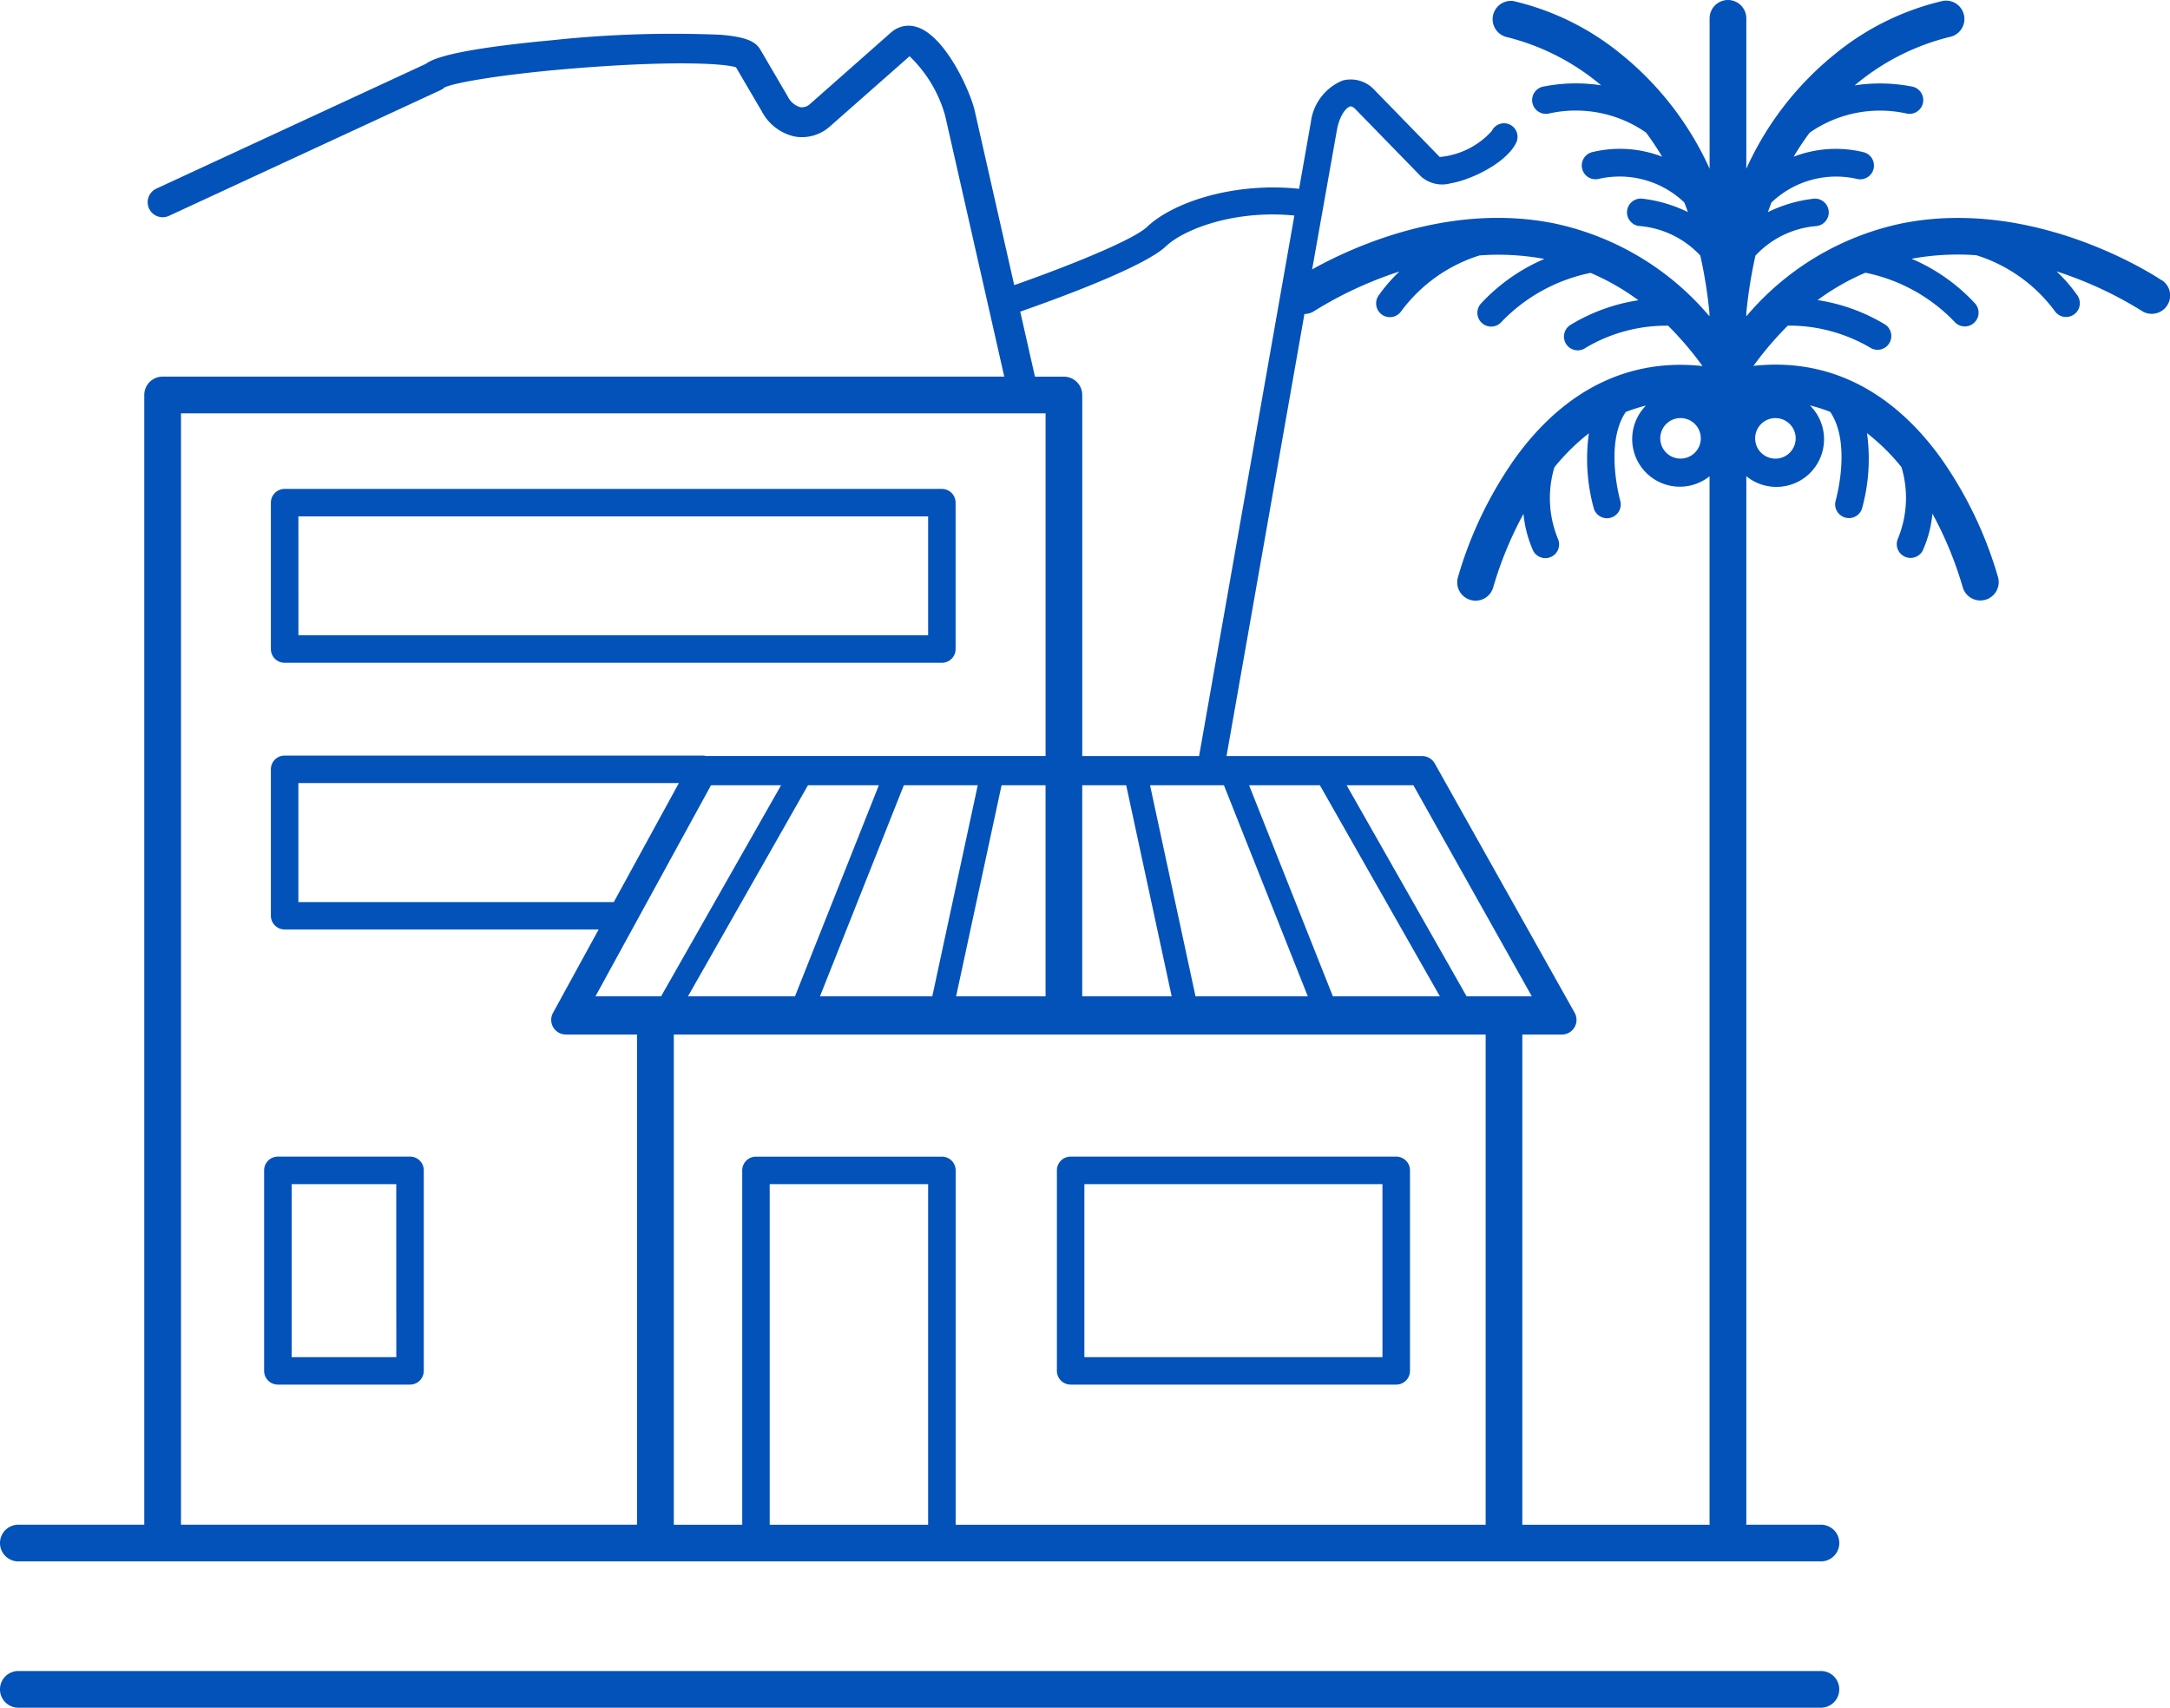
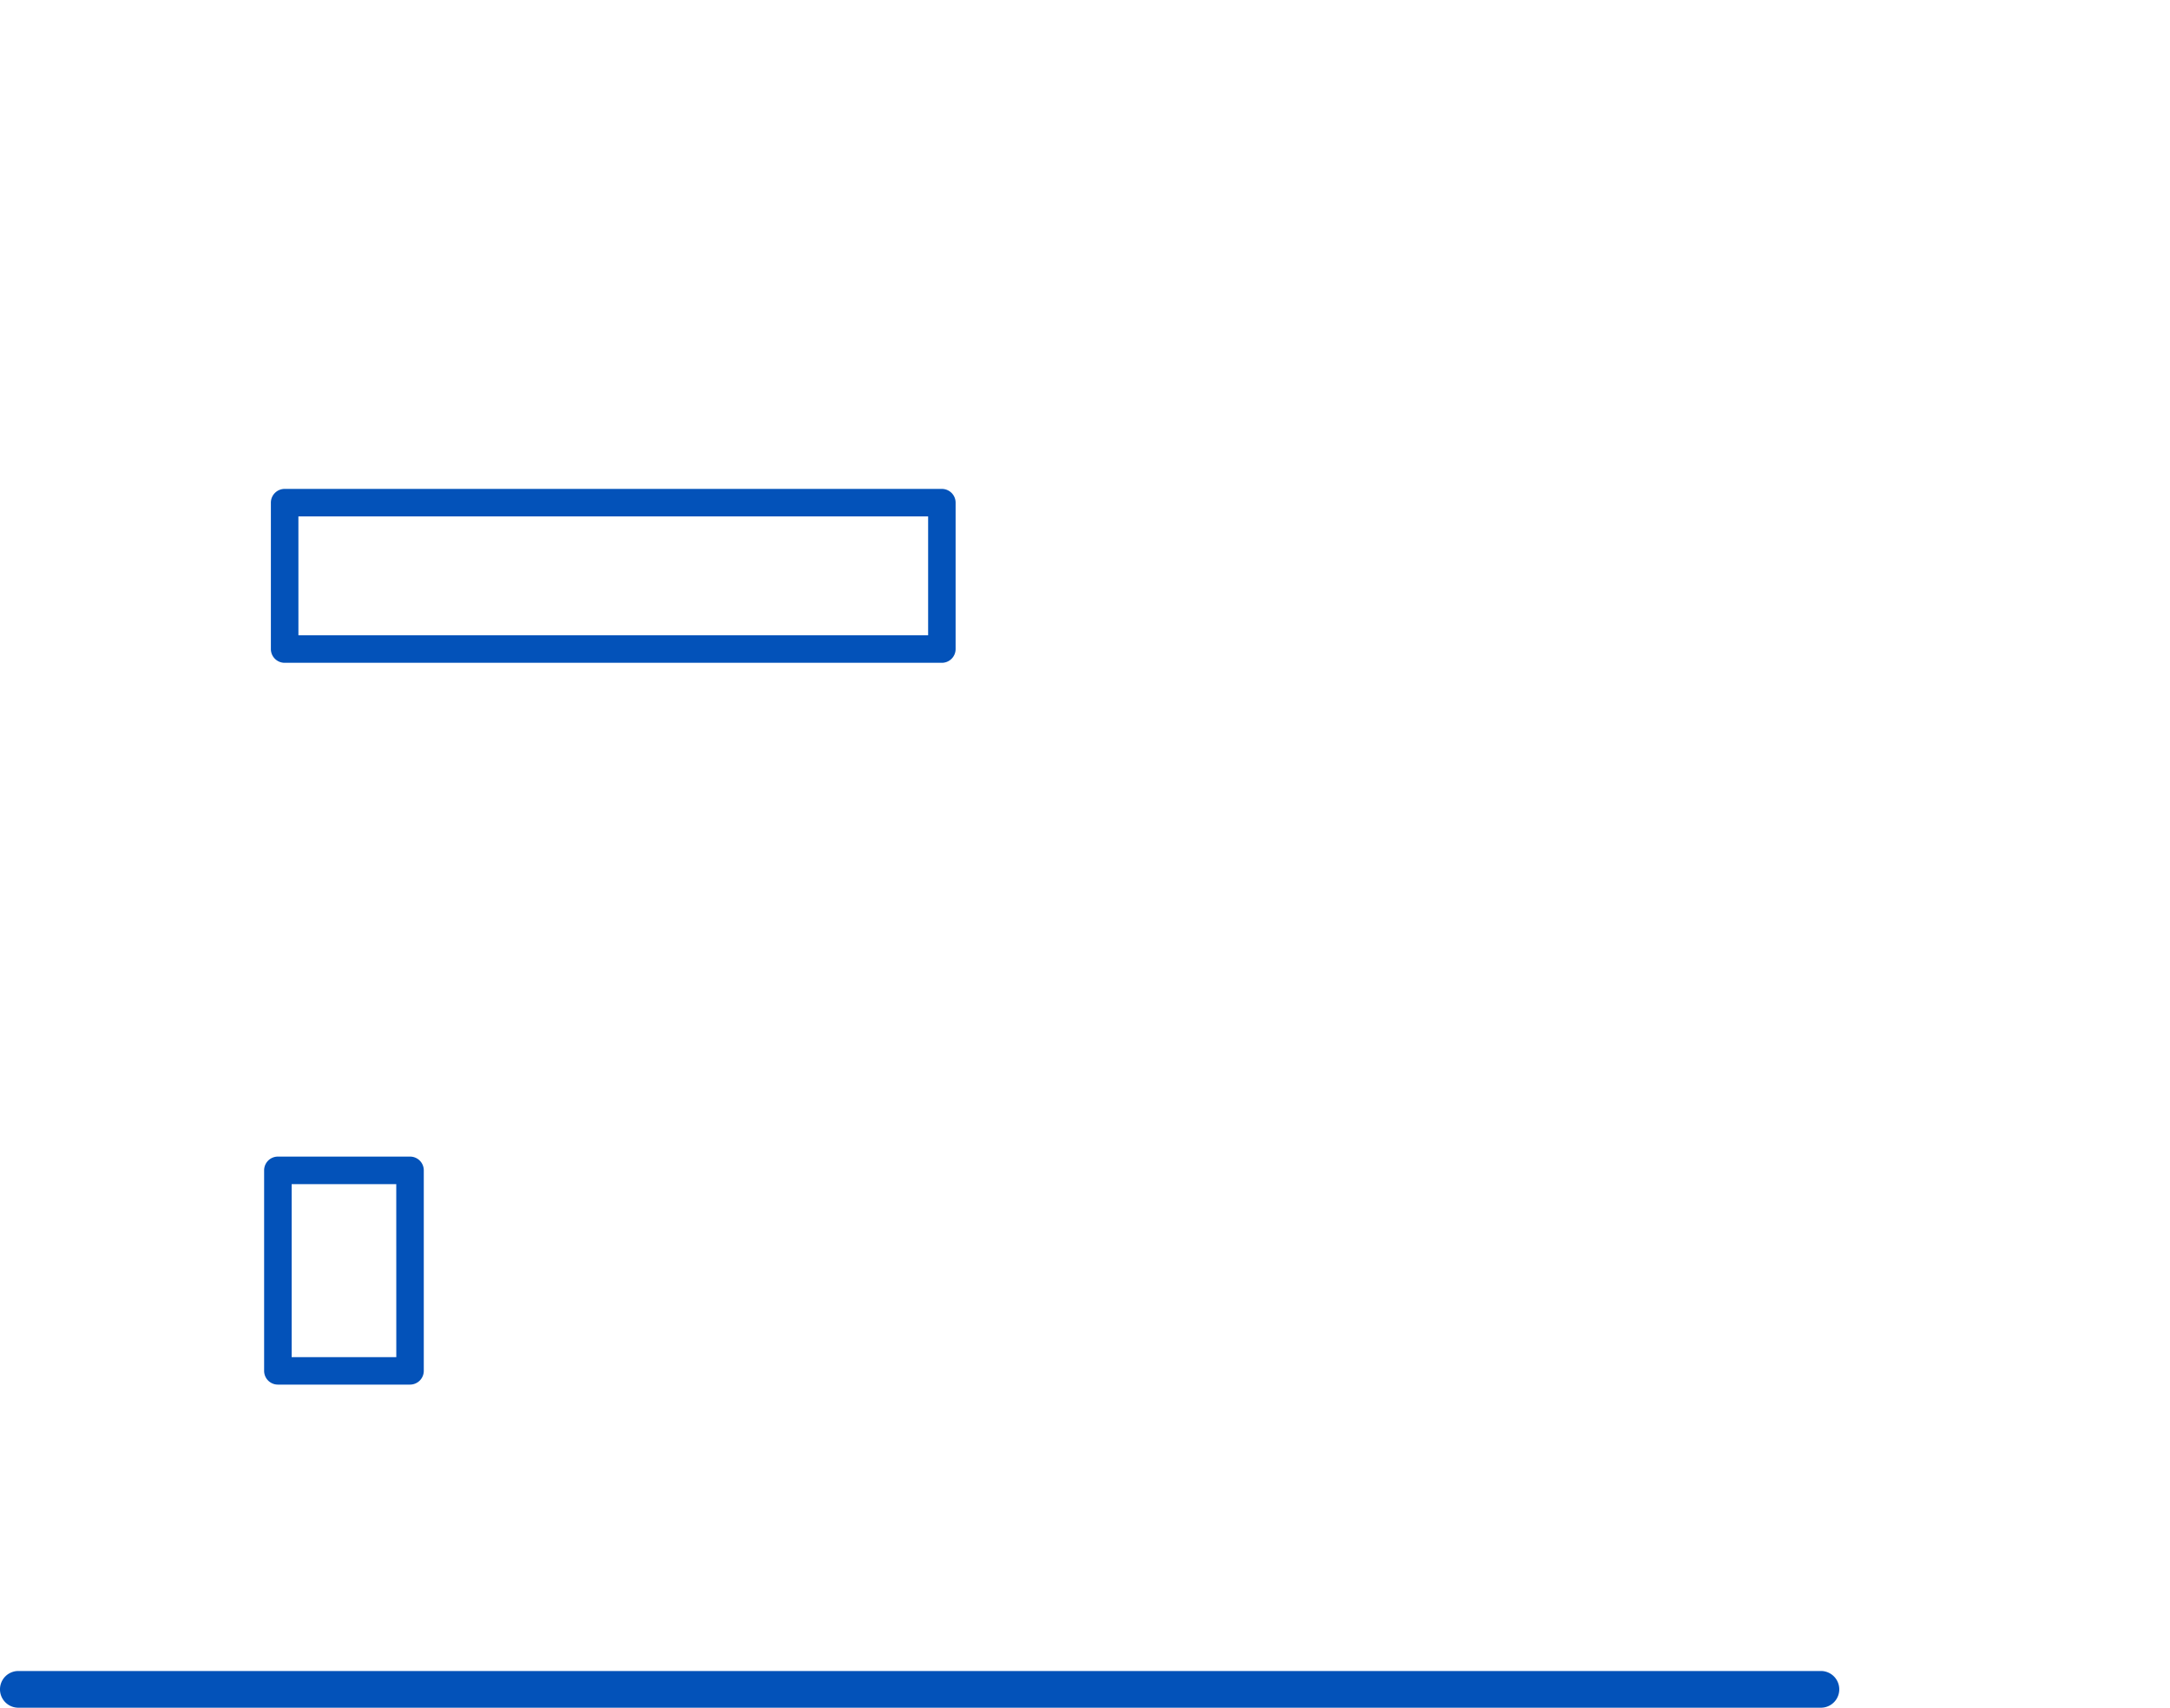
<svg xmlns="http://www.w3.org/2000/svg" id="Groupe_458" data-name="Groupe 458" width="123" height="96.809" viewBox="0 0 123 96.809">
  <defs>
    <linearGradient id="linear-gradient" x1="0.5" x2="0.5" y2="1" gradientUnits="objectBoundingBox">
      <stop offset="0.001" stop-color="#0352b9" />
      <stop offset="1" stop-color="#0352b9" />
    </linearGradient>
    <clipPath id="clip-path">
      <rect id="Rectangle_367" data-name="Rectangle 367" width="123.001" height="96.809" fill="url(#linear-gradient)" />
    </clipPath>
  </defs>
  <g id="Groupe_457" data-name="Groupe 457" clip-path="url(#clip-path)">
    <path id="Tracé_459" data-name="Tracé 459" d="M103.213,324.15H1.04a1.04,1.04,0,0,0,0,2.081H103.213a1.04,1.04,0,0,0,0-2.081" transform="translate(0 -229.422)" fill="url(#linear-gradient)" />
    <path id="Tracé_460" data-name="Tracé 460" d="M59.5,224.365H52.008a.779.779,0,0,0-.779.779v11.367a.779.779,0,0,0,.779.779H59.5a.78.78,0,0,0,.779-.779V225.144a.778.778,0,0,0-.779-.779m-.779,11.368H52.79v-9.808h5.929Z" transform="translate(-36.258 -158.798)" fill="url(#linear-gradient)" />
-     <path id="Tracé_461" data-name="Tracé 461" d="M224.232,224.365H205.776a.779.779,0,0,0-.779.779v11.367a.779.779,0,0,0,.779.779h18.456a.779.779,0,0,0,.779-.779V225.144a.781.781,0,0,0-.779-.779m-.781,11.368H206.555v-9.808H223.45Z" transform="translate(-145.09 -158.798)" fill="url(#linear-gradient)" />
    <path id="Tracé_462" data-name="Tracé 462" d="M53.318,104.7H90.572a.78.78,0,0,0,.779-.779v-8.3a.78.78,0,0,0-.779-.779H53.318a.78.78,0,0,0-.779.779v8.3a.78.78,0,0,0,.779.779m.781-8.3H89.793v6.741H54.1Z" transform="translate(-37.185 -67.126)" fill="url(#linear-gradient)" />
-     <path id="Tracé_463" data-name="Tracé 463" d="M122.542,15.9c-.288-.2-7.145-4.745-14.716-3.241a15.752,15.752,0,0,0-8.843,5.275v-.191a26.633,26.633,0,0,1,.518-3.251,5.305,5.305,0,0,1,3.485-1.679.78.78,0,0,0-.2-1.547,7.927,7.927,0,0,0-2.58.76c.066-.184.135-.362.2-.542a5.3,5.3,0,0,1,4.86-1.338.78.78,0,0,0,.346-1.522,6.651,6.651,0,0,0-3.947.261,15.44,15.44,0,0,1,.911-1.365,6.975,6.975,0,0,1,5.525-1.077.78.78,0,0,0,.288-1.533,9.452,9.452,0,0,0-3.262-.07c.029-.023.054-.048.083-.071A13.256,13.256,0,0,1,110.489,2.1a1.04,1.04,0,0,0-.367-2.048,15.018,15.018,0,0,0-6.116,3.013,17.719,17.719,0,0,0-5.022,6.5V1.041a1.04,1.04,0,1,0-2.081,0V9.565a17.744,17.744,0,0,0-5.022-6.5A14.987,14.987,0,0,0,85.764.056,1.04,1.04,0,0,0,85.4,2.1,13.217,13.217,0,0,1,90.67,4.765c.029.023.054.048.083.071a9.452,9.452,0,0,0-3.262.07.78.78,0,1,0,.288,1.533A6.977,6.977,0,0,1,93.3,7.515a15.538,15.538,0,0,1,.911,1.367,6.652,6.652,0,0,0-3.947-.261.78.78,0,0,0,.346,1.522,5.306,5.306,0,0,1,4.861,1.338c.07.18.139.358.2.542a7.927,7.927,0,0,0-2.58-.76.78.78,0,0,0-.2,1.547,5.3,5.3,0,0,1,3.485,1.679,26.406,26.406,0,0,1,.518,3.251v.191a15.76,15.76,0,0,0-8.843-5.275c-5.944-1.182-11.448,1.371-13.677,2.616L75.8,7.249c.18-.789.526-1.156.717-1.21.085-.025.19.027.312.151l3.724,3.823a1.811,1.811,0,0,0,1.674.379c1.187-.2,3.175-1.172,3.715-2.309a.766.766,0,1,0-1.385-.658A4.521,4.521,0,0,1,81.607,8.9l-3.682-3.78A1.819,1.819,0,0,0,76.1,4.565a2.943,2.943,0,0,0-1.8,2.367c0,.011,0,.021-.006.033l-.66,3.738c-3.715-.391-7.151.768-8.607,2.15-.831.791-4.747,2.331-7.54,3.311l-2.26-9.977a.313.313,0,0,0-.01-.037c-.366-1.33-1.733-4.142-3.239-4.614a1.482,1.482,0,0,0-1.437.275.2.2,0,0,1-.019.015L45.908,5.9a.675.675,0,0,1-.547.176,1.143,1.143,0,0,1-.706-.6L43.095,2.81c-.292-.5-.907-.725-2.27-.84a64.526,64.526,0,0,0-9.553.312c-5.42.506-6.722,1.023-7.135,1.338L8.862,10.693a.85.85,0,1,0,.715,1.543l15.4-7.13a.8.8,0,0,0,.218-.147c.52-.267,3.436-.8,8.249-1.152,5-.362,7.644-.2,8.273.01l1.472,2.512a2.766,2.766,0,0,0,1.881,1.415,2.368,2.368,0,0,0,1.94-.551.131.131,0,0,1,.019-.015l4.525-3.99a7.417,7.417,0,0,1,2.023,3.392l3.346,14.77H9.217a1.041,1.041,0,0,0-1.04,1.04V86.434H1.039a1.04,1.04,0,1,0,0,2.081h36.1l.01,0h48.1l.01,0h17.955a1.04,1.04,0,1,0,0-2.081H98.974a.936.936,0,0,0,.01-.1V26.995a2.7,2.7,0,0,0,3.606-4.011,8.109,8.109,0,0,1,1.149.366c1.226,1.8.321,4.985.311,5.02a.78.78,0,0,0,.528.967.774.774,0,0,0,.969-.528,10.583,10.583,0,0,0,.278-4.254,11.827,11.827,0,0,1,1.953,1.926,6.066,6.066,0,0,1-.2,4.053.781.781,0,0,0,1.394.7,6.558,6.558,0,0,0,.561-2.115,20.883,20.883,0,0,1,1.71,4.144,1.039,1.039,0,0,0,1.005.777,1.122,1.122,0,0,0,.263-.033,1.039,1.039,0,0,0,.745-1.268,22.549,22.549,0,0,0-3.278-6.818c-2.81-3.866-6.443-5.635-10.589-5.18a18.685,18.685,0,0,1,1.949-2.282,9.084,9.084,0,0,1,4.656,1.243.779.779,0,0,0,1.079-.224.782.782,0,0,0-.222-1.081,10.413,10.413,0,0,0-3.827-1.385,13.281,13.281,0,0,1,2.711-1.551,9.656,9.656,0,0,1,5.033,2.763.78.78,0,0,0,1.2-1,10.5,10.5,0,0,0-3.616-2.555,14.451,14.451,0,0,1,3.67-.2,8.79,8.79,0,0,1,4.436,3.152.78.78,0,0,0,1.3-.863,8.935,8.935,0,0,0-1.187-1.373,21.853,21.853,0,0,1,4.811,2.228,1.042,1.042,0,0,0,1.445-.28,1.03,1.03,0,0,0-.277-1.439M95.255,23.7a1.149,1.149,0,1,1-1.149,1.148A1.15,1.15,0,0,1,95.255,23.7M57.828,17.666c1.978-.69,7.008-2.519,8.253-3.7,1.025-.973,3.891-2.082,7.285-1.748l-5.4,30.642H61.343V22.393a1.041,1.041,0,0,0-1.04-1.04h-1.64ZM52.607,86.438h-8.98V67.128h8.98Zm1.561,0V66.348a.78.78,0,0,0-.779-.779H42.849a.78.78,0,0,0-.779.779V86.438H38.192V58.648H84.209v27.79Zm-19.378-35.3H16.912V44.393H38.478ZM40.3,44.516h3.972l-6.8,11.964H33.752Zm29.074,0,4.753,11.964H67.763L65.186,44.516Zm-5.54,0,2.578,11.964h-5.07V44.516ZM59.263,56.481h-5.07L56.77,44.516h2.493Zm-6.42,0H46.477L51.23,44.516h4.19Zm-7.783,0H38.995l6.8-11.964h4.018Zm38.069,0-6.8-11.964h3.784l6.712,11.964ZM74.813,44.516l6.8,11.964H75.548L70.8,44.516ZM10.258,23.433H59.264V42.857H40.01a.739.739,0,0,0-.2-.025H16.132a.779.779,0,0,0-.779.779v8.3a.78.78,0,0,0,.779.78h17.8l-2.587,4.726a.829.829,0,0,0,.727,1.228h4.034v27.79H10.258Zm76.029,63V58.648H88.53a.83.83,0,0,0,.723-1.236l-7.928-14.13a.831.831,0,0,0-.723-.423H69.521L73.937,17.8a1.036,1.036,0,0,0,.57-.176,21.771,21.771,0,0,1,4.811-2.23,8.942,8.942,0,0,0-1.187,1.373.78.78,0,0,0,1.3.864,8.8,8.8,0,0,1,4.436-3.152,14.424,14.424,0,0,1,3.67.2,10.522,10.522,0,0,0-3.616,2.554.781.781,0,0,0,1.2,1,9.655,9.655,0,0,1,5.034-2.763,13.316,13.316,0,0,1,2.711,1.551,10.413,10.413,0,0,0-3.827,1.384.78.78,0,1,0,.857,1.3,8.972,8.972,0,0,1,4.654-1.242A18.658,18.658,0,0,1,96.5,20.751c-4.144-.452-7.779,1.315-10.589,5.18A22.564,22.564,0,0,0,82.63,32.75a1.038,1.038,0,0,0,.745,1.267,1.017,1.017,0,0,0,.263.035,1.039,1.039,0,0,0,1.006-.778,20.885,20.885,0,0,1,1.709-4.144,6.6,6.6,0,0,0,.561,2.115.78.78,0,0,0,1.392-.7,6.07,6.07,0,0,1-.2-4.055,11.94,11.94,0,0,1,1.953-1.926,10.568,10.568,0,0,0,.279,4.254.78.78,0,0,0,.748.561.74.74,0,0,0,.221-.033.78.78,0,0,0,.528-.969c-.01-.035-.9-3.231.315-5.02a8.207,8.207,0,0,1,1.145-.365A2.7,2.7,0,0,0,96.9,27V86.339c0,.035.008.067.01.1H86.286ZM100.633,26a1.149,1.149,0,1,1,1.149-1.149A1.15,1.15,0,0,1,100.633,26" transform="translate(0.001)" fill="url(#linear-gradient)" />
  </g>
</svg>